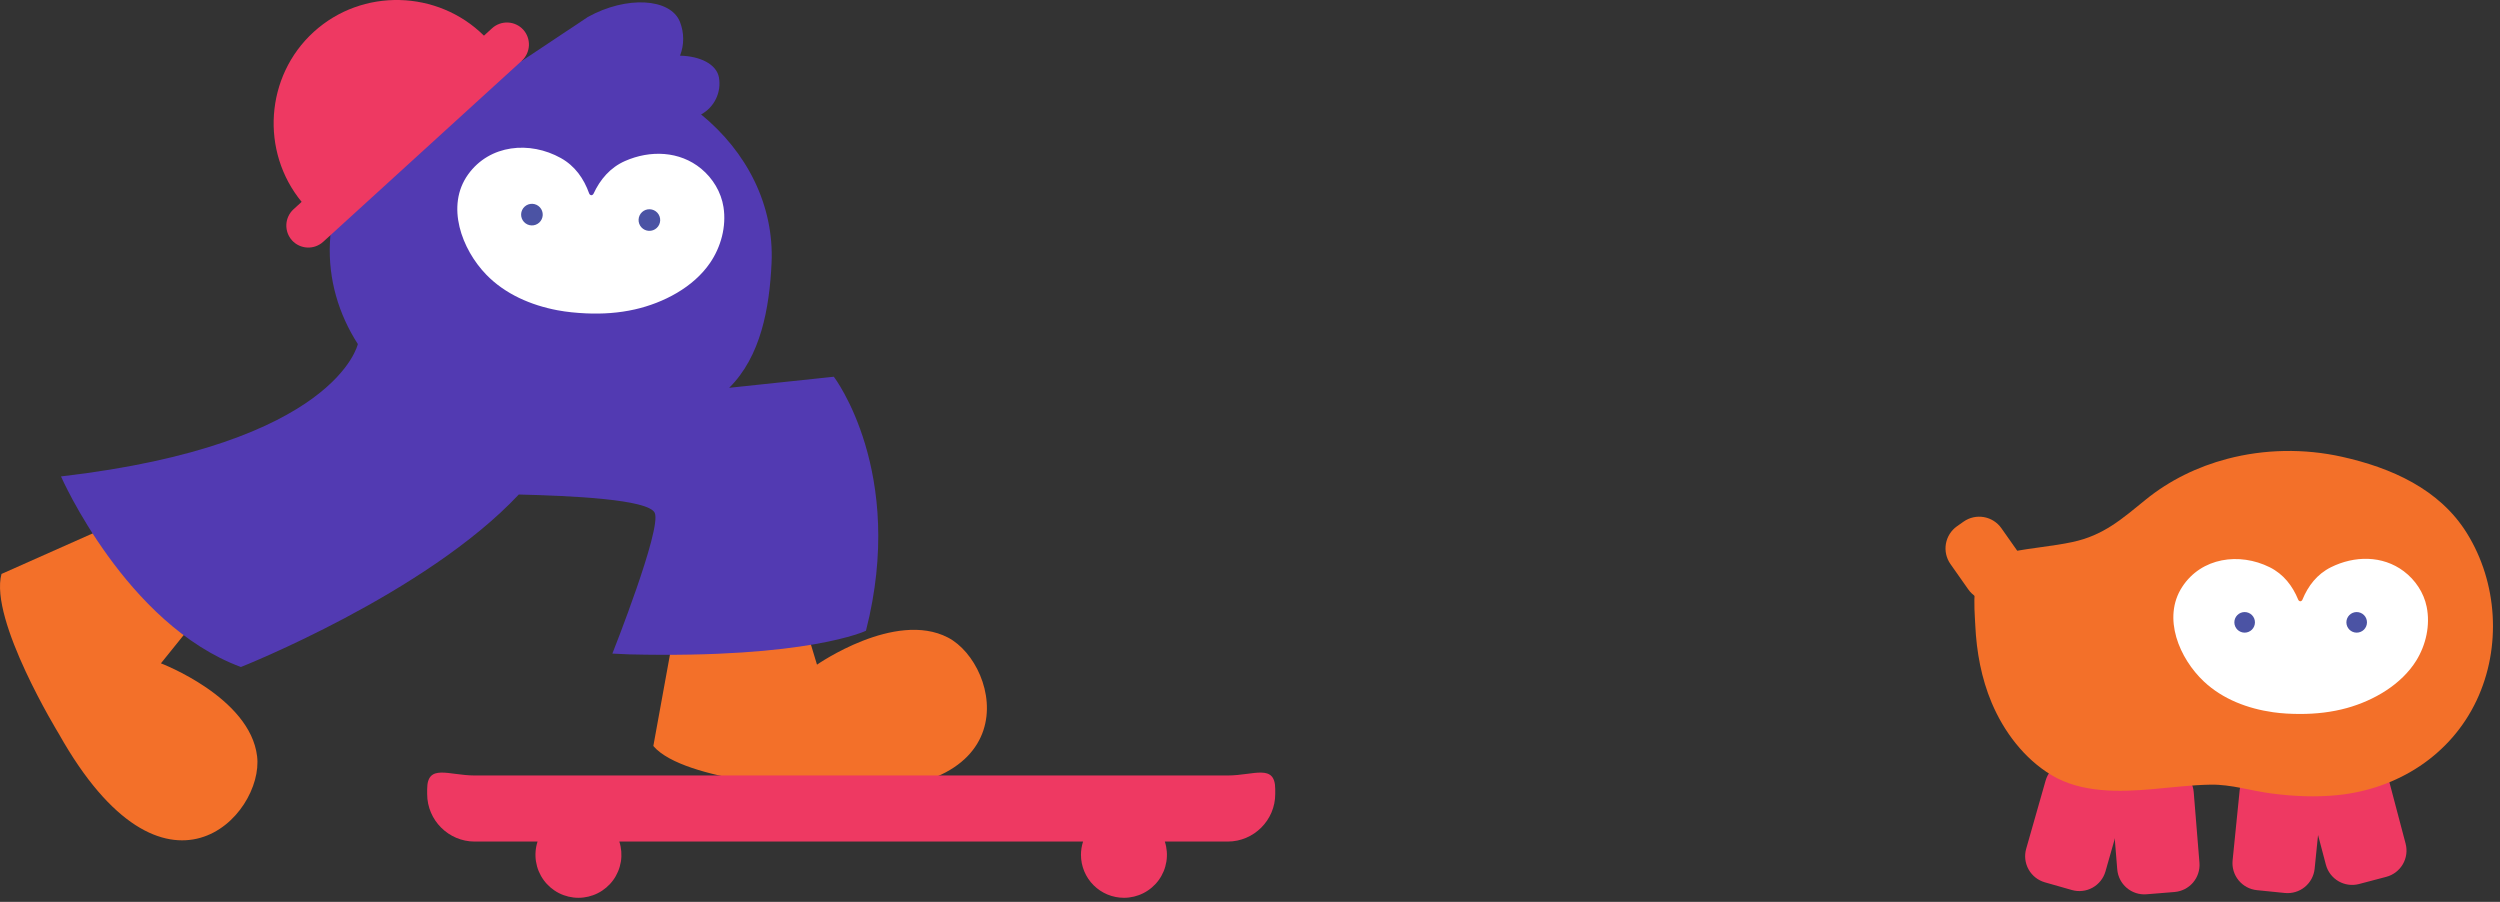
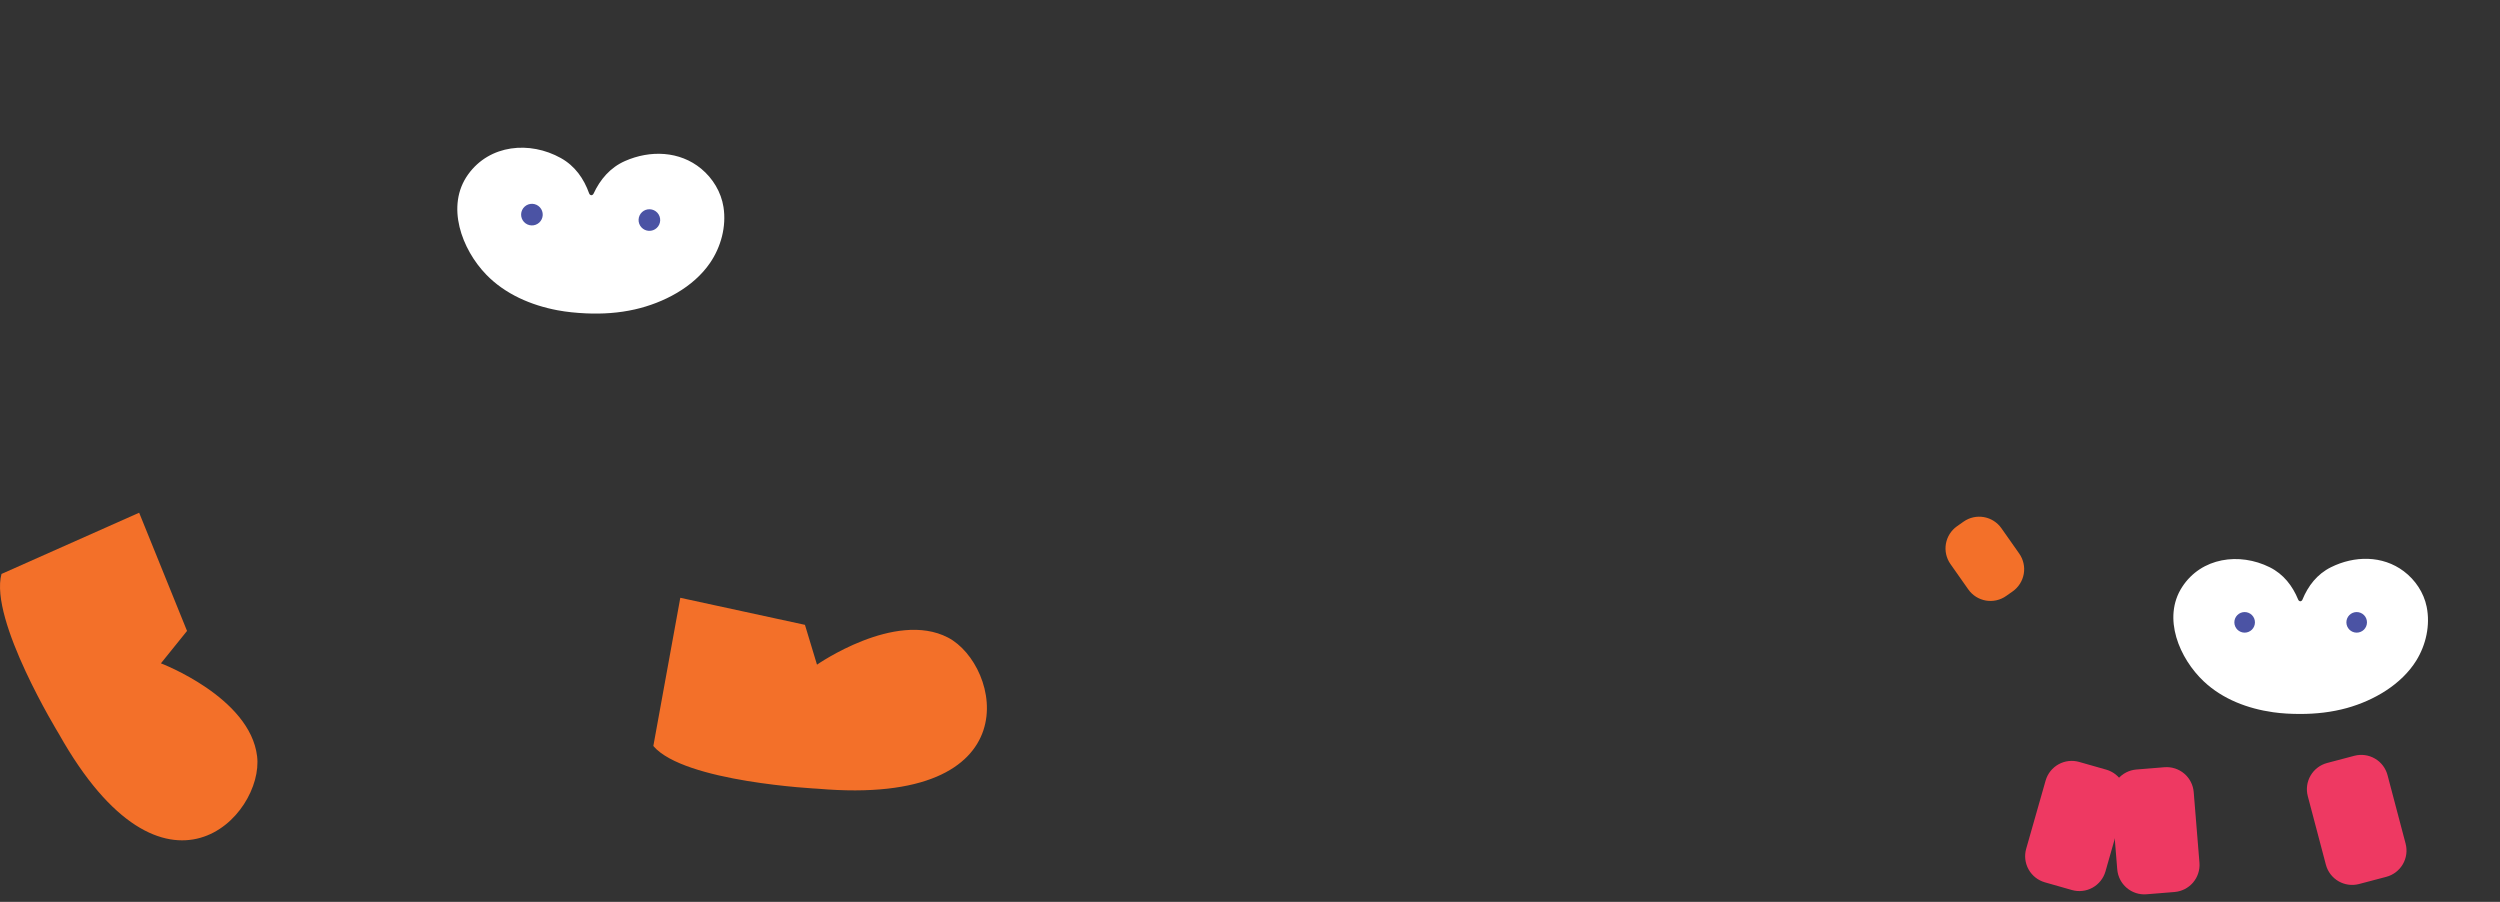
<svg xmlns="http://www.w3.org/2000/svg" width="316" height="114" viewBox="0 0 316 114" fill="none">
  <rect x="0" y="0" width="316" height="114" fill="#333333" stroke="none" />
  <path d="M101.745 78.98L103.268 84.013C103.268 84.013 113.149 77.118 119.82 80.585C126.492 84.052 130.571 102.045 103.37 99.694C103.37 99.694 86.49 98.873 82.581 94.297L85.99 75.561L101.745 78.98ZM23.641 79.751L20.34 83.845C20.34 83.845 31.603 88.124 32.497 95.589C33.391 103.055 20.823 116.561 7.441 92.762C7.441 92.762 -1.389 78.353 0.189 72.546L17.589 64.808L23.641 79.751Z" fill="#F37029" />
-   <path d="M105.397 47.619L92.167 49.019C96.165 45.065 97.262 38.95 97.525 33.255C97.864 25.916 94.382 19.172 88.619 14.465C89.436 14.021 90.094 13.332 90.499 12.495C90.903 11.657 91.034 10.714 90.874 9.798C90.58 8.124 88.525 7.094 85.956 7.037C86.492 5.662 86.488 4.136 85.944 2.764C84.75 -0.248 79.166 -0.553 74.308 2.145L65.94 7.715C61.531 7.755 56.721 8.19 53.621 9.621C45.293 13.466 42.108 21.869 41.701 30.676C41.488 35.304 42.794 39.697 45.233 43.492L45.229 43.491C45.229 43.491 42.548 56.172 7.709 60.221C7.709 60.221 15.914 78.933 30.451 84.309C30.451 84.309 53.795 75.074 65.574 62.507C72.145 62.667 81.972 63.104 82.76 64.83C83.676 66.832 77.402 82.615 77.402 82.615L79.545 82.713C102.163 83.255 109.457 79.728 109.457 79.728C114.586 59.636 105.397 47.619 105.397 47.619" fill="#523AB2" />
  <path d="M79.004 20.352C77.125 21.181 75.862 22.68 75.026 24.476C75.001 24.533 74.96 24.581 74.91 24.617C74.859 24.652 74.799 24.674 74.738 24.679C74.677 24.668 74.619 24.641 74.572 24.601C74.525 24.561 74.489 24.509 74.469 24.45C73.802 22.584 72.683 20.975 70.888 19.976C66.978 17.799 61.897 18.247 59.166 22.053C56.308 26.035 58.369 31.521 61.465 34.717C63.854 37.183 67.125 38.585 70.459 39.215C71.646 39.439 72.842 39.552 74.048 39.608C76.13 39.704 78.213 39.571 80.249 39.108C83.86 38.288 87.632 36.331 89.751 33.231C91.12 31.228 91.834 28.648 91.45 26.177C91.155 24.283 90.106 22.548 88.637 21.331C85.902 19.066 82.167 18.956 79.004 20.352Z" fill="white" />
  <path d="M68.6 27.191C68.592 27.37 68.548 27.546 68.472 27.708C68.396 27.871 68.288 28.017 68.156 28.138C68.023 28.259 67.868 28.352 67.699 28.413C67.53 28.474 67.351 28.501 67.172 28.493C66.993 28.485 66.817 28.441 66.654 28.365C66.492 28.288 66.346 28.181 66.225 28.048C66.104 27.916 66.011 27.761 65.95 27.592C65.889 27.423 65.862 27.244 65.87 27.065C65.887 26.703 66.047 26.362 66.314 26.118C66.582 25.874 66.936 25.746 67.298 25.763C67.66 25.78 68.001 25.939 68.245 26.207C68.489 26.475 68.617 26.829 68.6 27.191ZM83.447 27.877C83.439 28.056 83.395 28.232 83.319 28.395C83.243 28.557 83.135 28.703 83.002 28.824C82.87 28.945 82.715 29.038 82.546 29.099C82.377 29.16 82.198 29.187 82.019 29.179C81.84 29.171 81.664 29.127 81.501 29.051C81.339 28.975 81.193 28.867 81.072 28.735C80.951 28.602 80.858 28.447 80.797 28.278C80.736 28.109 80.709 27.93 80.717 27.751C80.734 27.389 80.894 27.049 81.161 26.804C81.429 26.56 81.783 26.433 82.145 26.449C82.507 26.466 82.847 26.626 83.092 26.893C83.336 27.161 83.464 27.515 83.447 27.877Z" fill="#4B53A4" />
-   <path d="M66.135 3.749C65.636 3.206 64.943 2.882 64.206 2.848C63.469 2.814 62.749 3.072 62.203 3.568L61.17 4.508C55.328 -1.281 45.789 -1.557 39.648 4.041C33.507 9.639 32.903 19.164 38.128 25.515L37.097 26.455C36.553 26.954 36.229 27.647 36.195 28.384C36.161 29.121 36.42 29.841 36.915 30.388C37.413 30.931 38.107 31.255 38.844 31.289C39.581 31.323 40.301 31.064 40.847 30.569L65.954 7.682C66.497 7.183 66.821 6.49 66.855 5.753C66.889 5.016 66.63 4.296 66.135 3.749ZM155.184 98.02H59.999C56.696 98.02 53.994 96.467 53.994 99.769V100.367C53.994 103.67 56.696 106.373 59.999 106.373H67.947C67.683 107.188 67.615 108.054 67.75 108.901C67.884 109.747 68.217 110.55 68.721 111.243C69.225 111.936 69.885 112.5 70.649 112.889C71.413 113.278 72.258 113.481 73.115 113.481C73.972 113.481 74.817 113.278 75.58 112.889C76.344 112.5 77.005 111.936 77.509 111.243C78.013 110.55 78.345 109.747 78.48 108.901C78.614 108.054 78.546 107.188 78.282 106.373H136.901C136.724 106.914 136.634 107.479 136.634 108.048C136.634 108.762 136.775 109.468 137.048 110.128C137.321 110.787 137.721 111.386 138.226 111.89C138.73 112.395 139.329 112.795 139.988 113.068C140.648 113.341 141.354 113.481 142.068 113.481C142.925 113.481 143.77 113.278 144.533 112.889C145.297 112.5 145.958 111.936 146.462 111.243C146.966 110.55 147.298 109.747 147.433 108.901C147.567 108.054 147.499 107.188 147.235 106.373H155.184C158.486 106.373 161.189 103.67 161.189 100.367V99.769C161.189 96.466 158.486 98.02 155.184 98.02Z" fill="#EE3962" />
-   <path d="M288.82 112.874L285.261 112.515C284.359 112.421 283.531 111.974 282.957 111.271C282.383 110.569 282.111 109.668 282.2 108.765L283.1 99.834C283.194 98.932 283.641 98.104 284.343 97.53C285.046 96.956 285.947 96.684 286.849 96.772L290.408 97.131C291.31 97.225 292.139 97.672 292.712 98.374C293.286 99.077 293.559 99.978 293.471 100.88L292.57 109.812C292.476 110.714 292.029 111.542 291.326 112.116C290.624 112.689 289.723 112.962 288.821 112.873" fill="#EE3962" />
  <path d="M301.636 110.829L298.176 111.742C297.299 111.97 296.366 111.843 295.582 111.386C294.799 110.93 294.227 110.182 293.993 109.305L291.702 100.626C291.473 99.749 291.601 98.816 292.058 98.032C292.514 97.248 293.263 96.677 294.139 96.443L297.597 95.53C298.475 95.301 299.408 95.428 300.192 95.885C300.976 96.341 301.547 97.089 301.781 97.966L304.072 106.645C304.301 107.523 304.173 108.456 303.716 109.24C303.26 110.023 302.512 110.595 301.636 110.829ZM261.902 112.503L258.461 111.523C257.59 111.271 256.853 110.686 256.412 109.893C255.971 109.101 255.861 108.166 256.107 107.293L258.567 98.66C258.818 97.788 259.403 97.051 260.196 96.61C260.989 96.169 261.924 96.059 262.797 96.305L266.238 97.285C267.109 97.537 267.846 98.122 268.288 98.915C268.729 99.708 268.838 100.643 268.591 101.516L266.131 110.15C265.88 111.021 265.294 111.758 264.502 112.199C263.709 112.64 262.775 112.749 261.902 112.503Z" fill="#EE3962" />
  <path d="M274.876 112.748L271.311 113.037C270.406 113.108 269.511 112.818 268.82 112.23C268.129 111.643 267.698 110.806 267.621 109.903L266.895 100.955C266.824 100.051 267.114 99.155 267.701 98.464C268.288 97.773 269.125 97.343 270.029 97.267L273.595 96.977C274.499 96.906 275.395 97.196 276.086 97.783C276.777 98.37 277.208 99.208 277.284 100.112L278.011 109.057C278.082 109.962 277.792 110.858 277.205 111.549C276.617 112.24 275.78 112.671 274.876 112.748Z" fill="#EE3962" />
-   <path d="M281.517 58.001C277.772 58.988 274.23 60.707 271.199 63.168C268.189 65.614 265.892 67.671 261.963 68.512C259.421 69.057 256.813 69.233 254.267 69.754C253.252 69.962 252.217 70.239 251.399 70.875C249.099 72.664 249.557 76.51 249.677 79.062C249.835 82.401 250.448 85.742 251.75 88.832C253.292 92.489 255.868 95.905 259.301 97.97C263.095 100.253 267.913 100.117 272.168 99.739C274.584 99.527 276.996 99.221 279.424 99.18C282.002 99.134 284.54 99.959 287.105 100.294C289.873 100.655 292.681 100.785 295.462 100.504C303.044 99.737 309.777 95.475 313.058 88.499C316.196 81.826 315.707 73.656 311.815 67.391C308.335 61.791 302.222 59.123 296.034 57.739C291.28 56.676 286.236 56.757 281.517 58.001Z" fill="#F37029" />
  <path d="M294.631 71.699C292.878 72.571 291.743 74.053 291.026 75.8C291.004 75.855 290.968 75.903 290.921 75.939C290.874 75.975 290.819 75.998 290.76 76.005C290.702 75.998 290.646 75.975 290.599 75.939C290.553 75.903 290.516 75.855 290.494 75.8C289.779 74.053 288.642 72.571 286.89 71.699C283.073 69.8 278.257 70.448 275.825 74.192C273.28 78.107 275.483 83.237 278.57 86.141C280.952 88.384 284.127 89.575 287.328 90.028C288.467 90.189 289.61 90.244 290.76 90.244C292.746 90.244 294.723 90.026 296.641 89.496C300.041 88.556 303.546 86.528 305.425 83.484C306.64 81.517 307.205 79.031 306.731 76.696C306.368 74.907 305.292 73.301 303.841 72.208C301.139 70.173 297.58 70.231 294.631 71.699Z" fill="white" />
  <path d="M285.025 78.665C285.025 79.01 284.888 79.341 284.644 79.586C284.399 79.83 284.068 79.967 283.723 79.967C283.378 79.967 283.047 79.83 282.803 79.586C282.559 79.341 282.422 79.01 282.422 78.665C282.422 78.32 282.559 77.989 282.803 77.745C283.047 77.501 283.378 77.364 283.723 77.364C284.068 77.364 284.399 77.501 284.644 77.745C284.888 77.989 285.025 78.32 285.025 78.665ZM299.186 78.665C299.186 79.01 299.049 79.341 298.805 79.586C298.56 79.83 298.229 79.967 297.884 79.967C297.539 79.967 297.208 79.83 296.964 79.586C296.72 79.341 296.583 79.01 296.583 78.665C296.583 78.32 296.72 77.989 296.964 77.745C297.208 77.501 297.539 77.364 297.884 77.364C298.229 77.364 298.56 77.501 298.805 77.745C299.049 77.989 299.186 78.32 299.186 78.665Z" fill="#4B53A4" />
  <path d="M254.405 74.75L253.564 75.341C252.821 75.861 251.902 76.065 251.008 75.909C250.115 75.753 249.319 75.25 248.796 74.509L246.532 71.288C246.012 70.545 245.808 69.626 245.963 68.732C246.119 67.839 246.622 67.043 247.363 66.519L248.203 65.929C248.947 65.409 249.866 65.205 250.759 65.361C251.653 65.517 252.449 66.02 252.972 66.76L255.236 69.981C255.756 70.725 255.96 71.644 255.804 72.537C255.649 73.431 255.146 74.226 254.405 74.75Z" fill="#F37029" />
</svg>